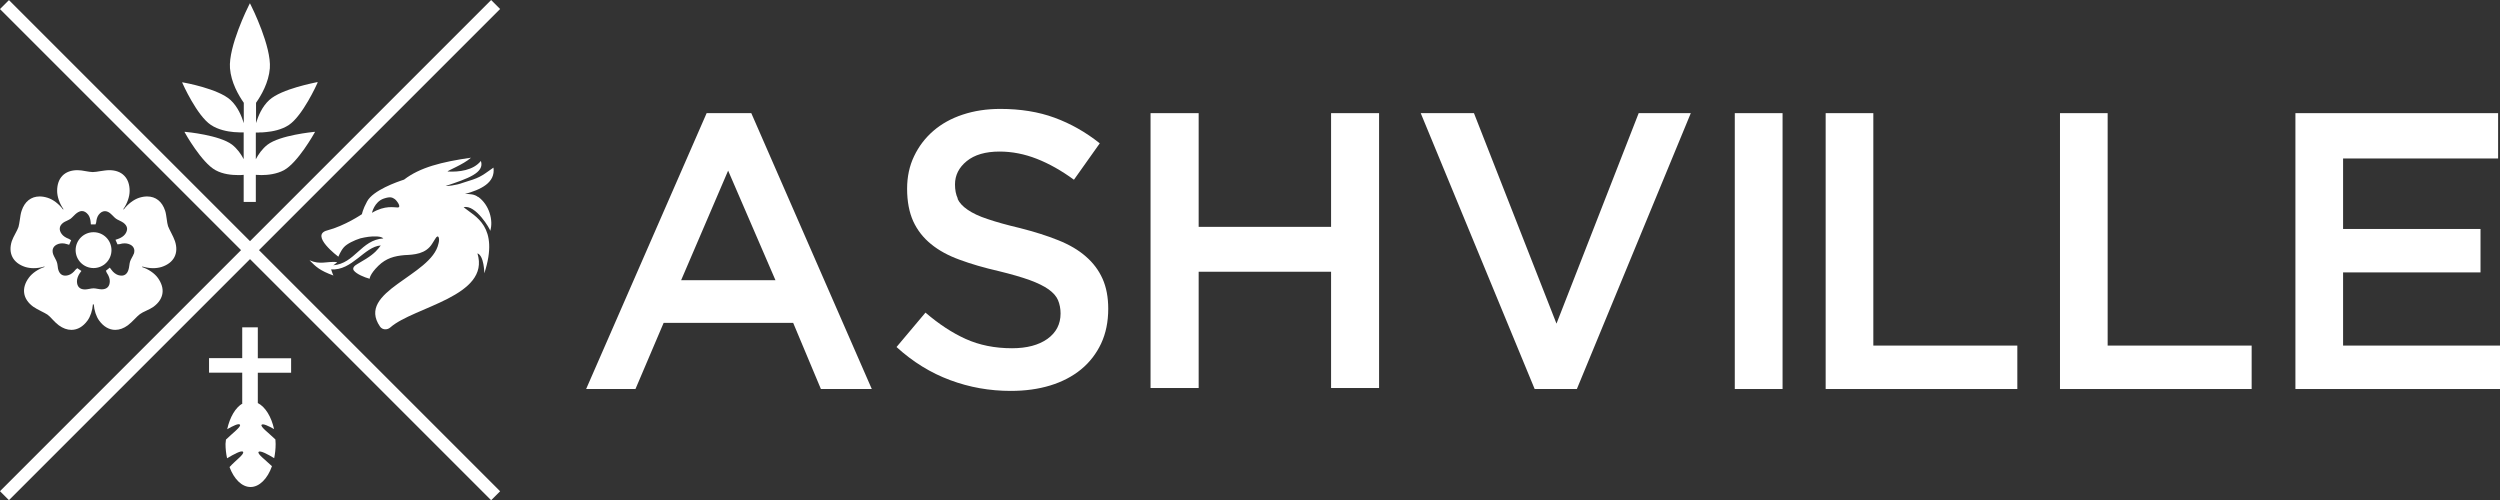
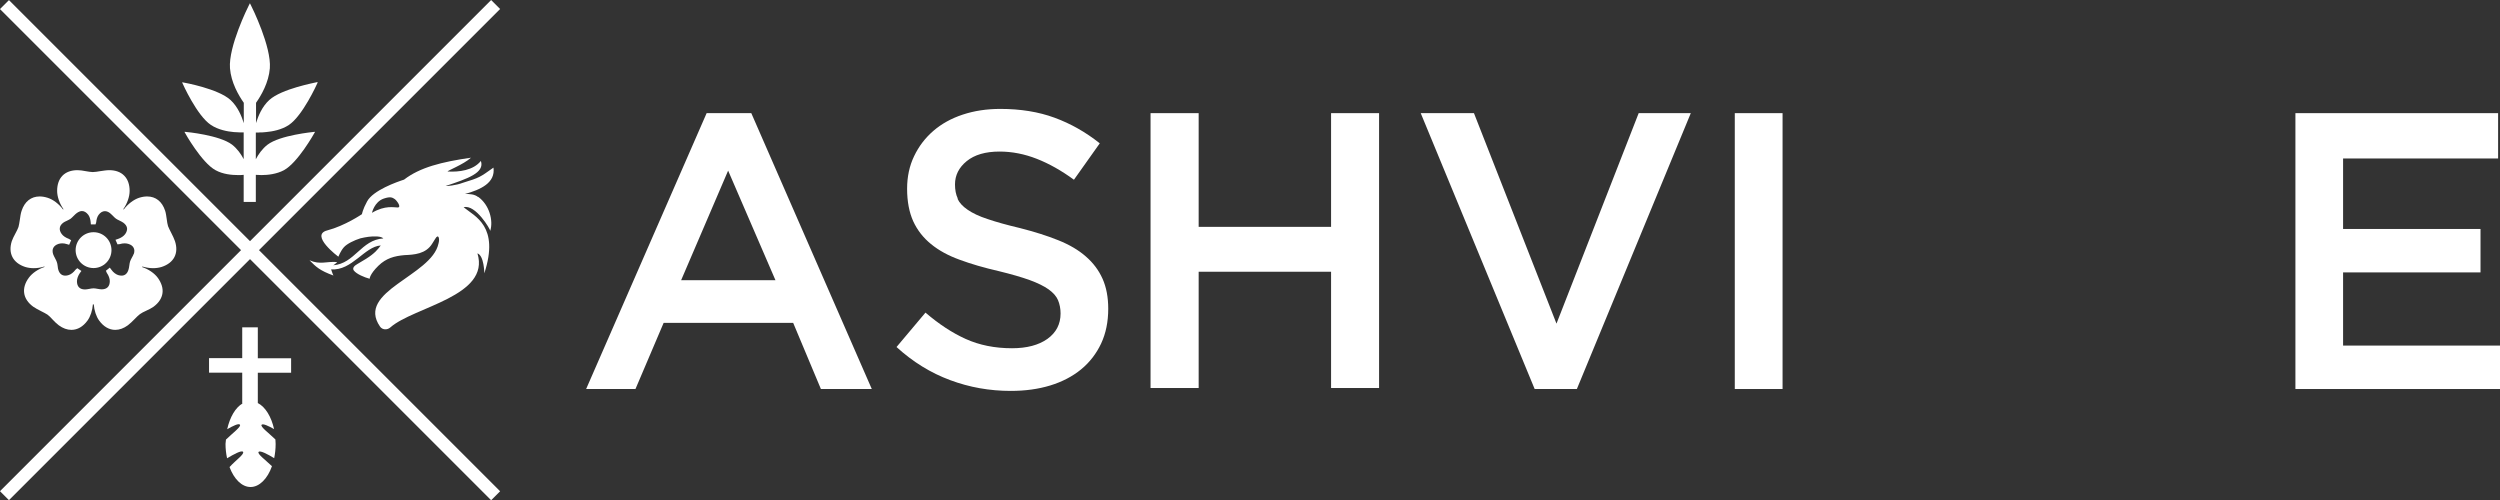
<svg xmlns="http://www.w3.org/2000/svg" id="Layer_2" viewBox="0 0 224.48 44.91">
  <rect x="0" y="0" width="224.48" height="44.91" fill="#333333" stroke="none" />
  <defs>
    <style>
      .cls-1 {
        fill: #fff;
      }
    </style>
  </defs>
  <g id="Layer_1-2" data-name="Layer_1">
    <g>
      <path class="cls-1" d="M65.38,15.32l-4.22,9.84h8.47l-4.25-9.84ZM78.28,34.93h-4.57l-2.49-5.94h-11.63l-2.53,5.94h-4.43l10.82-24.77h4.01s10.82,24.77,10.82,24.77Z" />
      <path class="cls-1" d="M85.98,17.85c.16.35.46.68.9.98.43.3,1.03.59,1.8.84.76.26,1.73.53,2.91.81,1.29.33,2.44.69,3.43,1.09,1,.4,1.82.88,2.48,1.46.66.57,1.16,1.24,1.5,2,.34.76.51,1.66.51,2.69,0,1.17-.21,2.21-.64,3.13-.43.91-1.03,1.69-1.8,2.32-.77.63-1.69,1.11-2.76,1.44-1.08.33-2.26.49-3.55.49-1.9,0-3.71-.32-5.45-.97-1.73-.64-3.34-1.63-4.81-2.97l2.6-3.09c1.2,1.03,2.4,1.82,3.62,2.37,1.22.55,2.6.83,4.15.83,1.33,0,2.39-.28,3.18-.84.78-.56,1.18-1.32,1.18-2.28,0-.44-.08-.84-.23-1.2-.15-.35-.43-.67-.85-.97-.41-.29-.98-.57-1.69-.83-.72-.26-1.65-.53-2.8-.81-1.31-.3-2.48-.64-3.5-1.02-1.02-.37-1.88-.84-2.57-1.41-.69-.56-1.22-1.24-1.59-2.04-.36-.8-.55-1.77-.55-2.92,0-1.08.21-2.06.63-2.93.42-.88.99-1.63,1.73-2.27.73-.63,1.61-1.12,2.64-1.46,1.03-.34,2.15-.51,3.37-.51,1.8,0,3.43.26,4.87.79,1.44.53,2.79,1.29,4.06,2.3l-2.32,3.27c-1.12-.82-2.24-1.45-3.34-1.88-1.1-.43-2.21-.65-3.34-.65-1.27,0-2.25.29-2.95.86-.7.57-1.05,1.27-1.05,2.09,0,.49.08.91.25,1.27" />
      <polygon class="cls-1" points="107.63 24.4 107.63 34.84 103.31 34.84 103.31 10.16 107.63 10.16 107.63 20.37 119.52 20.37 119.52 10.16 123.83 10.16 123.83 34.84 119.52 34.84 119.52 24.4 107.63 24.4" />
      <polygon class="cls-1" points="147.14 10.16 151.82 10.16 141.59 34.93 137.8 34.93 127.57 10.16 132.35 10.16 139.76 29.06 147.14 10.16" />
      <rect class="cls-1" x="155.77" y="10.16" width="4.29" height="24.77" />
-       <polygon class="cls-1" points="163.93 10.16 168.21 10.16 168.21 31.03 181.14 31.03 181.14 34.93 163.93 34.93 163.93 10.16" />
-       <polygon class="cls-1" points="184.97 10.16 189.25 10.16 189.25 31.03 202.18 31.03 202.18 34.93 184.97 34.93 184.97 10.16" />
      <polygon class="cls-1" points="224.31 14.23 210.39 14.23 210.39 20.56 222.73 20.56 222.73 24.46 210.39 24.46 210.39 31.03 224.48 31.03 224.48 34.93 206.11 34.93 206.11 10.16 224.31 10.16 224.31 14.23" />
      <path class="cls-1" d="M23.15,32.16v-2.77h-1.4v2.77h-2.98v1.3h2.98v2.76h.04c-.65.37-1.15,1.24-1.39,2.32.52-.3,1.04-.55,1.14-.41.15.17-.63.74-1.25,1.34,0,.13-.04.25-.04.39,0,.45.05.88.14,1.29.6-.36,1.3-.74,1.43-.58.16.2-.66.76-1.21,1.37.4,1.07,1.1,1.79,1.89,1.79s1.53-.75,1.92-1.87c-.61-.58-1.34-1.11-1.2-1.28.13-.16.81.2,1.4.56.08-.4.13-.82.13-1.27,0-.14-.01-.27-.02-.41-.62-.6-1.38-1.15-1.24-1.32.11-.13.61.1,1.12.39-.25-1.12-.78-1.99-1.46-2.34v-2.72h2.99v-1.3h-2.99Z" />
      <path class="cls-1" d="M12,22.81c-.03.09-.08.19-.14.29-.09.16-.15.29-.18.38-.03.09-.05.23-.07.37-.02.15-.04.28-.08.39-.11.34-.32.51-.62.51-.09,0-.2-.02-.3-.05-.21-.07-.44-.24-.6-.47l-.15-.2-.35.28.08.19c.17.24.27.52.27.74,0,.48-.26.74-.73.74-.1,0-.22-.02-.34-.04-.15-.03-.29-.05-.38-.05-.11,0-.25.02-.39.05-.16.03-.28.05-.39.05-.47,0-.72-.26-.72-.74,0-.22.1-.5.26-.73l.14-.19-.37-.25-.16.14c-.18.24-.41.42-.62.48-.11.04-.21.05-.3.05-.3,0-.51-.17-.62-.51-.03-.09-.05-.22-.06-.34-.02-.15-.04-.29-.08-.38-.03-.09-.09-.21-.16-.34-.07-.13-.13-.25-.17-.36-.14-.44.03-.77.48-.92.1-.03.21-.05.33-.05.14,0,.29.02.43.07l.2.06.18-.41-.2-.12c-.28-.1-.52-.26-.65-.44-.14-.19-.19-.37-.17-.54.02-.18.13-.34.32-.48.08-.06.19-.11.3-.16.14-.07.27-.13.35-.19.08-.06.17-.15.27-.25.12-.12.21-.21.3-.27.16-.11.31-.17.45-.17.21,0,.4.12.57.34.11.15.19.39.21.64l.02.22h.42s.06-.19.06-.19c.02-.27.1-.51.21-.66.16-.22.36-.34.57-.34.15,0,.3.06.45.17.08.06.16.15.25.23.11.11.21.22.29.27.08.06.2.12.33.18.14.07.26.13.34.19.19.14.3.3.33.48.02.17-.04.36-.17.54-.13.18-.37.34-.63.43l-.24.08.18.41.2-.02c.16-.05.31-.07.45-.07.12,0,.23.02.33.05.23.07.39.19.47.35.08.15.09.35.01.57M13.74,24.08c.28,0,.54-.04.77-.11,1.11-.36,1.56-1.23,1.2-2.32-.08-.23-.21-.5-.34-.75-.11-.22-.22-.43-.28-.59-.05-.15-.09-.4-.12-.64-.04-.26-.07-.53-.14-.74-.27-.83-.84-1.29-1.62-1.29-.23,0-.47.04-.72.12-.49.16-1.01.56-1.38,1.05-.01,0-.03-.02-.04-.03.36-.51.57-1.13.57-1.64,0-1.16-.68-1.86-1.83-1.86-.24,0-.54.05-.82.09-.24.04-.47.08-.66.08-.16,0-.4-.04-.63-.08-.26-.05-.52-.09-.74-.09-1.15,0-1.83.69-1.83,1.86,0,.51.21,1.13.57,1.64-.01,0-.02.02-.04.03-.37-.5-.88-.89-1.38-1.05-.25-.08-.49-.12-.72-.12-.77,0-1.35.46-1.62,1.29-.08.23-.12.52-.16.81-.04.24-.07.47-.12.64-.05.16-.17.38-.28.59-.12.23-.25.47-.32.68-.35,1.09.1,1.96,1.2,2.32.23.07.49.11.77.11.31,0,.64-.05.95-.15,0,.01.02.03.02.04-.57.19-1.11.55-1.42.98-.33.45-.47.92-.41,1.36.06.46.34.88.8,1.22.2.14.46.28.72.41.22.11.43.22.57.31.13.09.31.27.47.45.18.19.37.38.55.51.37.27.75.41,1.13.41.55,0,1.05-.29,1.45-.84.26-.36.44-.9.48-1.45.01,0,.03,0,.04,0s.02,0,.04,0c.04.55.22,1.09.48,1.45.4.55.9.84,1.45.84.38,0,.76-.14,1.13-.41.19-.14.4-.35.61-.56.17-.18.34-.34.47-.44.13-.1.35-.21.57-.31.24-.11.48-.23.66-.36.46-.34.74-.76.8-1.22.06-.44-.09-.91-.41-1.36-.31-.43-.85-.79-1.42-.98,0-.02.02-.03.02-.05.32.09.64.15.95.15" />
      <path class="cls-1" d="M10.01,22.46c0,.89-.72,1.61-1.61,1.61s-1.61-.72-1.61-1.61.72-1.61,1.61-1.61,1.61.72,1.61,1.61" />
      <rect class="cls-1" x="21.88" y="-8.73" width="1.14" height="62.37" transform="translate(-9.3 22.46) rotate(-45)" />
      <rect class="cls-1" x="-8.73" y="21.88" width="62.37" height="1.14" transform="translate(-9.3 22.46) rotate(-45)" />
      <path class="cls-1" d="M23.3,11.89c.16,0,.36,0,.58-.03.57-.05,1.4-.2,2.06-.64,1.23-.82,2.51-3.64,2.56-3.76l.03-.08h-.08c-.13.04-3.17.59-4.27,1.6-.65.59-1,1.45-1.19,2.07v-1.82c.47-.67,1.14-1.82,1.24-3.1.15-1.94-1.61-5.49-1.69-5.64l-.1-.2-.1.2c-.08.15-1.84,3.7-1.69,5.64.1,1.28.77,2.43,1.24,3.1v1.83c-.19-.62-.54-1.48-1.19-2.08-1.1-1.01-4.14-1.56-4.27-1.58h-.08s.03.06.03.06c.01.03,1.3,2.93,2.56,3.76.66.44,1.49.59,2.06.64.22.02.42.03.58.03.12,0,.23,0,.3,0v2.4c-.24-.46-.58-.94-1.04-1.3-1.13-.86-4.07-1.14-4.2-1.15h-.08s.04.07.04.07c.01.03,1.5,2.69,2.75,3.37.67.37,1.47.44,2.02.44.2,0,.36,0,.51-.02v2.43h1.09v-2.43c.15.01.31.02.51.02.55,0,1.35-.08,2.02-.44,1.24-.68,2.69-3.26,2.75-3.37l.04-.07h-.08c-.12.02-3.07.29-4.2,1.16-.46.36-.8.84-1.04,1.3v-2.4c.08,0,.18,0,.3,0" />
      <path class="cls-1" d="M35.72,18.63c-.31.01-1.13-.23-2.32.48,0,0,.21-.99,1.06-1.28.6-.2.77-.1.99.05.16.11.63.73.27.75M42.94,17.7c-.32-.27-.8-.29-1.19-.28,1.39-.39,2.75-.99,2.56-2.37-1.21.86-1.23.9-2.77,1.37-.56.22-1.46.31-1.52.28,1.97-.66,3.52-1.18,3.16-2.25-.68.85-1.97,1.01-2.98.95-.1-.05,1.43-.63,2.09-1.24-2.64.38-4.58.87-6.01,1.97-.63.2-2.79.96-3.32,1.96-.39.71-.46,1.14-.46,1.14,0,0-1.52,1.04-3.12,1.46-1.6.42,1,2.36,1,2.36,0,0,.21-.52.49-.84.29-.33.95-.64,1.49-.81.52-.12.94-.19,1.47-.17.33.02.51.09.59.18-1.99.12-2.56,2.26-4.5,2.41.16-.09.31-.24.36-.29-.98-.08-1.51.27-2.49-.16.57.58.91.92,2.15,1.37-.08-.13-.13-.36-.21-.55,1.89.13,2.99-2.05,4.46-2.15-.27.36-.54.71-1.32,1.2-.42.26-.8.48-.8.48-.27.15-.45.36-.3.57.24.32.96.62,1.42.74,0,0,0-.4.79-1.17.7-.68,1.44-.87,2.32-.95.88-.04,1.94-.09,2.52-1.05.09-.14.17-.27.25-.4.3-.53.44-.03.3.42-.62,2.9-7.43,4.27-5.25,7.44.21.31.65.33.93.08,2.09-1.85,9.01-2.79,7.82-6.65.6.2.62,1.79.62,1.79,1.38-4.24-.85-5.1-1.86-5.93,1.07-.3,2.42,2.02,2.39,2.12.29-.93-.08-2.34-1.09-3.06" />
    </g>
  </g>
</svg>